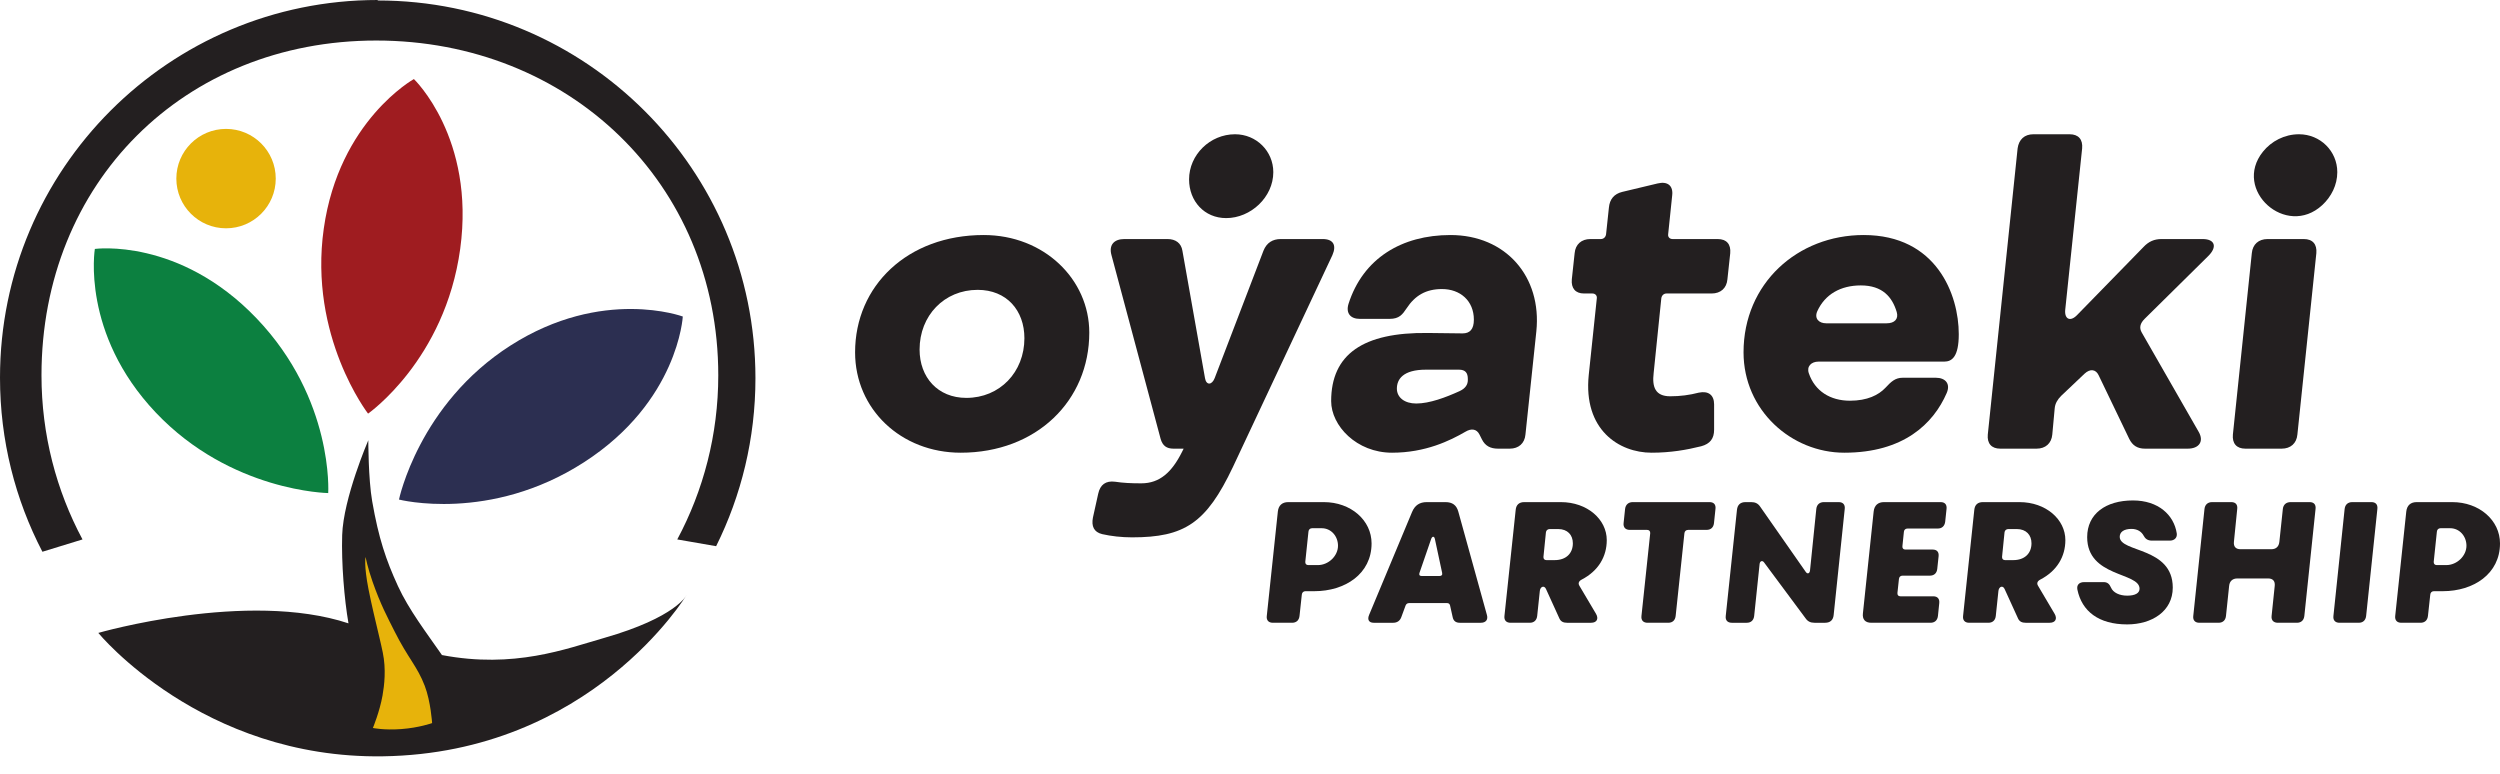
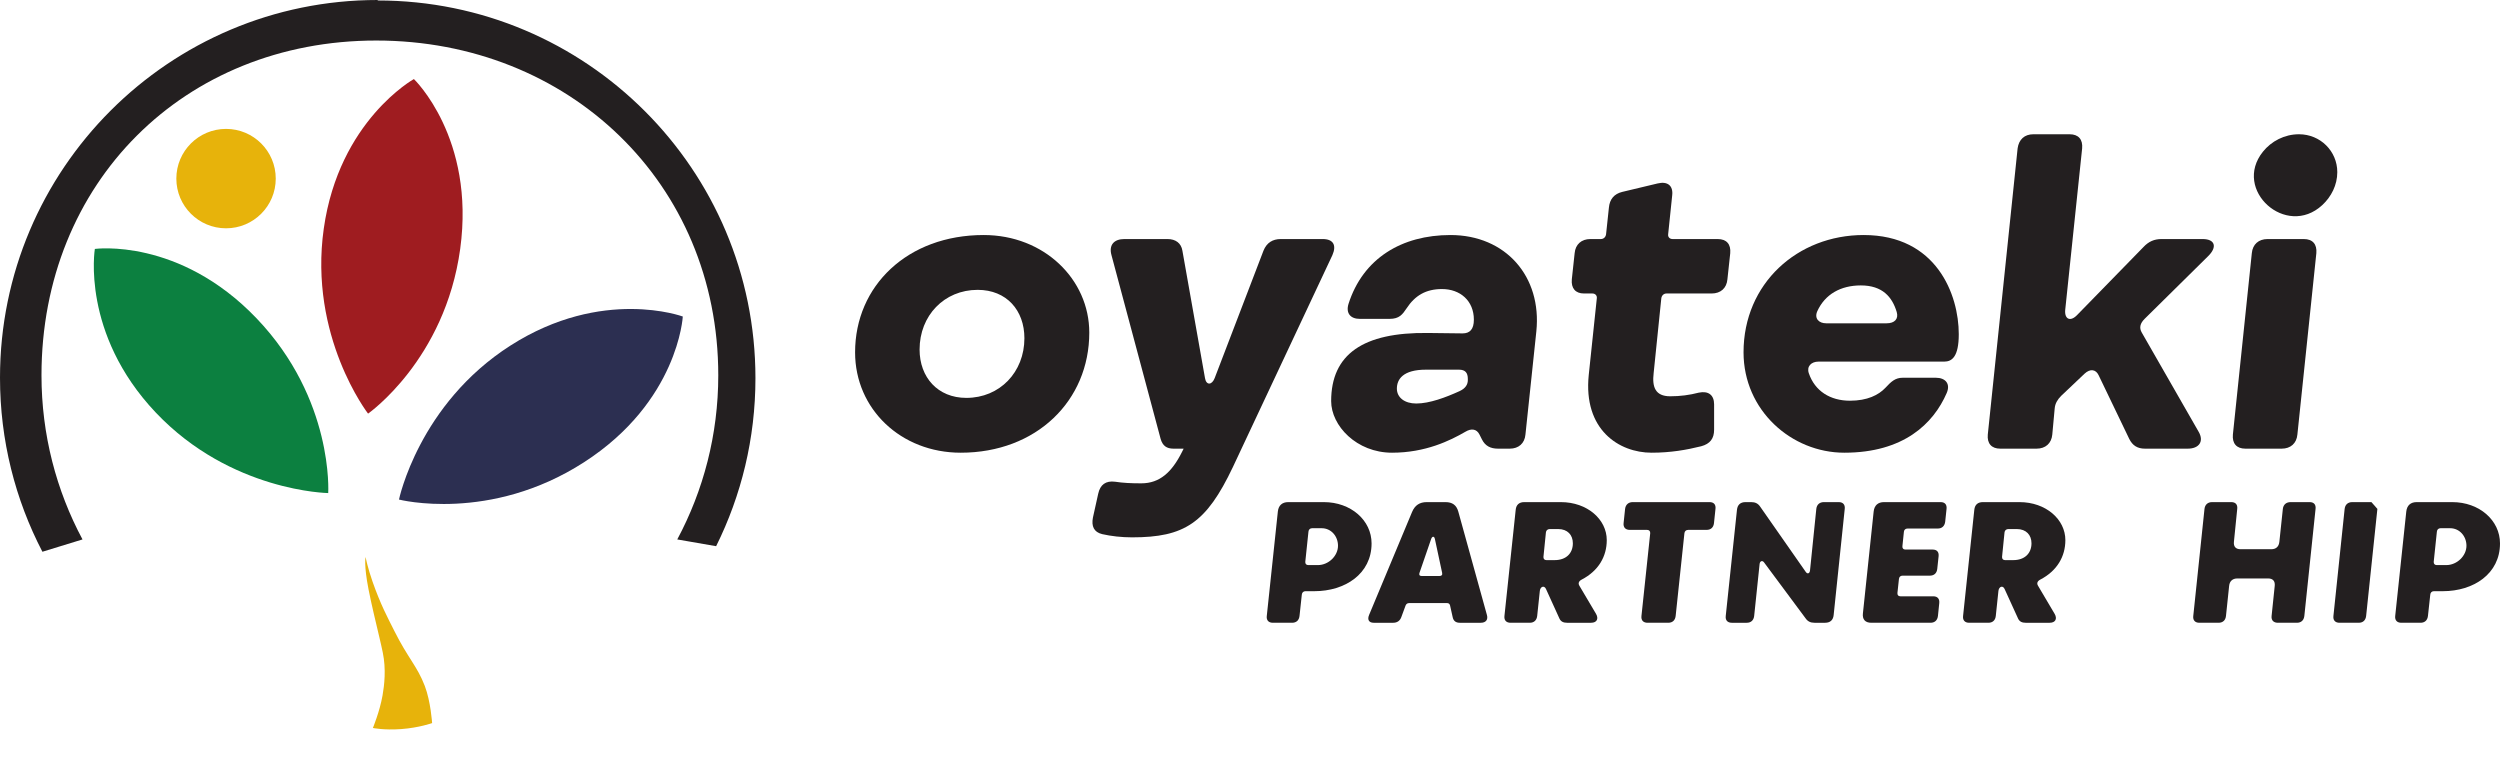
<svg xmlns="http://www.w3.org/2000/svg" width="100%" height="100%" viewBox="0 0 84 26" version="1.1" xml:space="preserve" style="fill-rule:evenodd;clip-rule:evenodd;stroke-linejoin:round;stroke-miterlimit:2;">
  <g>
    <path d="M32.469,13.369c1.125,-0 1.951,-0.867 1.951,-2.005c-0,-0.934 -0.596,-1.625 -1.571,-1.625c-1.125,0 -1.951,0.867 -1.951,2.005c0,0.934 0.61,1.625 1.571,1.625m0.583,-5.472c2.031,-0 3.548,1.49 3.548,3.278c0,2.289 -1.774,4.036 -4.32,4.036c-2.005,-0 -3.549,-1.463 -3.549,-3.373c0,-2.234 1.761,-3.941 4.321,-3.941" style="fill:#231f20;fill-rule:nonzero;" />
    <path d="M37.779,8.032l1.449,0c0.271,0 0.461,0.136 0.501,0.393l0.759,4.28c0.04,0.244 0.23,0.244 0.325,0l1.639,-4.28c0.108,-0.271 0.311,-0.393 0.582,-0.393l1.409,0c0.352,0 0.474,0.203 0.325,0.542l-3.346,7.125c-0.894,1.882 -1.625,2.356 -3.386,2.356c-0.352,0 -0.704,-0.04 -1.002,-0.108c-0.284,-0.068 -0.366,-0.271 -0.312,-0.555l0.177,-0.8c0.067,-0.311 0.257,-0.446 0.568,-0.406c0.271,0.041 0.529,0.054 0.881,0.054c0.623,0 1.029,-0.379 1.368,-1.056l0.054,-0.109l-0.339,0c-0.23,0 -0.365,-0.094 -0.433,-0.325l-1.652,-6.176c-0.095,-0.339 0.081,-0.542 0.433,-0.542" style="fill:#231f20;fill-rule:nonzero;" />
    <path d="M47.585,13.558c0.447,0 0.989,-0.203 1.463,-0.419c0.203,-0.095 0.271,-0.231 0.271,-0.366l-0,-0.041c-0,-0.203 -0.082,-0.311 -0.298,-0.311l-1.111,-0c-0.772,-0 -0.975,0.325 -0.975,0.636c-0,0.298 0.257,0.501 0.65,0.501m0.393,-2.37l1.165,0.014c0.243,-0 0.379,-0.136 0.379,-0.461c-0,-0.636 -0.461,-1.029 -1.07,-1.029c-0.542,-0 -0.908,0.217 -1.192,0.65c-0.136,0.203 -0.244,0.352 -0.569,0.352l-1.002,0c-0.312,0 -0.474,-0.189 -0.38,-0.501c0.488,-1.531 1.788,-2.316 3.427,-2.316c1.856,-0 3.075,1.395 2.885,3.237l-0.366,3.467c-0.027,0.298 -0.23,0.474 -0.528,0.474l-0.393,0c-0.257,0 -0.433,-0.094 -0.541,-0.311l-0.082,-0.163c-0.094,-0.189 -0.271,-0.216 -0.474,-0.094c-0.514,0.298 -1.341,0.704 -2.465,0.704c-1.192,-0 -2.045,-0.908 -2.045,-1.734c-0,-1.571 1.07,-2.316 3.251,-2.289" style="fill:#231f20;fill-rule:nonzero;" />
    <path d="M52.813,9.387l0.095,-0.881c0.027,-0.298 0.23,-0.474 0.528,-0.474l0.352,0c0.095,0 0.163,-0.067 0.176,-0.162l0.095,-0.894c0.027,-0.285 0.176,-0.461 0.447,-0.528l1.192,-0.285c0.338,-0.081 0.528,0.081 0.487,0.407l-0.135,1.3c-0.014,0.095 0.054,0.162 0.149,0.162l1.517,0c0.298,0 0.447,0.176 0.42,0.474l-0.095,0.881c-0.027,0.298 -0.23,0.474 -0.528,0.474l-1.517,-0c-0.095,-0 -0.163,0.068 -0.176,0.162l-0.258,2.52c-0.054,0.46 0.055,0.772 0.556,0.772c0.338,-0 0.65,-0.041 0.961,-0.122c0.325,-0.068 0.515,0.081 0.515,0.393l0,0.853c0,0.298 -0.135,0.474 -0.433,0.555c-0.488,0.122 -1.03,0.217 -1.666,0.217c-1.097,-0 -2.303,-0.772 -2.113,-2.614l0.271,-2.574c0.013,-0.094 -0.055,-0.162 -0.149,-0.162l-0.285,-0c-0.284,-0 -0.433,-0.176 -0.406,-0.474" style="fill:#231f20;fill-rule:nonzero;" />
    <path d="M61.359,10.863l2.032,0c0.271,0 0.406,-0.149 0.339,-0.379c-0.15,-0.501 -0.475,-0.894 -1.206,-0.894c-0.677,-0 -1.205,0.298 -1.463,0.867c-0.108,0.244 0.054,0.406 0.298,0.406m1.26,-2.966c2.451,-0 3.196,2.004 3.196,3.332c0,0.758 -0.23,0.921 -0.487,0.921l-4.226,-0c-0.244,-0 -0.406,0.162 -0.325,0.393c0.203,0.596 0.718,0.921 1.381,0.921c0.583,-0 0.962,-0.19 1.192,-0.434c0.19,-0.203 0.325,-0.338 0.583,-0.338l1.11,-0c0.325,-0 0.501,0.203 0.366,0.514c-0.447,1.03 -1.449,2.005 -3.44,2.005c-1.775,-0 -3.386,-1.422 -3.386,-3.373c-0,-2.316 1.815,-3.941 4.036,-3.941" style="fill:#231f20;fill-rule:nonzero;" />
    <path d="M66.79,14.601l1.002,-9.616c0.041,-0.298 0.231,-0.474 0.529,-0.474l1.219,-0c0.298,-0 0.447,0.176 0.42,0.474l-0.569,5.431c-0.027,0.312 0.176,0.407 0.406,0.163l2.221,-2.276c0.176,-0.189 0.366,-0.271 0.61,-0.271l1.381,0c0.42,0 0.501,0.271 0.176,0.583l-2.126,2.099c-0.149,0.149 -0.19,0.298 -0.095,0.461l1.91,3.332c0.19,0.325 0.013,0.568 -0.366,0.568l-1.436,0c-0.257,0 -0.419,-0.108 -0.528,-0.325l-1.029,-2.14c-0.095,-0.203 -0.285,-0.23 -0.474,-0.054l-0.786,0.745c-0.122,0.122 -0.203,0.257 -0.217,0.42l-0.081,0.88c-0.027,0.298 -0.23,0.474 -0.528,0.474l-1.219,0c-0.298,0 -0.447,-0.176 -0.42,-0.474" style="fill:#231f20;fill-rule:nonzero;" />
    <path d="M76.033,5.099c0.285,-0.356 0.726,-0.588 1.213,-0.588c0.718,-0 1.287,0.569 1.287,1.273c-0,0.432 -0.201,0.828 -0.508,1.11c-1.209,1.114 -3.019,-0.512 -1.992,-1.795m1.796,3.407l-0.637,6.095c-0.027,0.298 -0.23,0.474 -0.528,0.474l-1.219,0c-0.298,0 -0.447,-0.176 -0.42,-0.474l0.636,-6.095c0.027,-0.298 0.231,-0.474 0.529,-0.474l1.219,0c0.298,0 0.446,0.176 0.42,0.474" style="fill:#231f20;fill-rule:nonzero;" />
-     <path d="M39.953,6.028c-0,-0.826 0.704,-1.517 1.544,-1.517c0.718,-0 1.286,0.569 1.286,1.273c0,0.84 -0.758,1.544 -1.584,1.544c-0.732,0 -1.246,-0.569 -1.246,-1.3" style="fill:#231f20;fill-rule:nonzero;" />
    <path d="M43.958,18.987l0.322,-0c0.361,-0 0.677,-0.311 0.677,-0.65c0,-0.317 -0.227,-0.589 -0.549,-0.589l-0.322,0c-0.067,0 -0.117,0.045 -0.122,0.117l-0.106,1.011c-0.006,0.066 0.033,0.111 0.1,0.111m-1.394,1.71l0.372,-3.51c0.022,-0.205 0.145,-0.316 0.35,-0.316l1.194,-0c0.911,-0 1.605,0.611 1.605,1.388c-0,1.022 -0.889,1.605 -1.922,1.605l-0.3,0c-0.066,0 -0.116,0.044 -0.122,0.117l-0.077,0.716c-0.017,0.144 -0.106,0.228 -0.25,0.228l-0.644,-0c-0.145,-0 -0.223,-0.084 -0.206,-0.228" style="fill:#231f20;fill-rule:nonzero;" />
    <path d="M47.762,19.353l0.611,0c0.061,0 0.099,-0.033 0.083,-0.105l-0.245,-1.144c-0.022,-0.095 -0.088,-0.089 -0.122,-0l-0.394,1.144c-0.022,0.061 0,0.105 0.067,0.105m-1.761,1.311l1.444,-3.46c0.095,-0.228 0.256,-0.333 0.494,-0.333l0.628,-0c0.233,-0 0.372,0.1 0.433,0.322l0.961,3.471c0.044,0.155 -0.034,0.261 -0.206,0.261l-0.705,-0c-0.128,-0 -0.211,-0.056 -0.239,-0.184l-0.089,-0.399c-0.011,-0.045 -0.044,-0.078 -0.094,-0.078l-1.283,-0c-0.055,-0 -0.094,0.028 -0.116,0.078l-0.145,0.394c-0.044,0.122 -0.139,0.189 -0.272,0.189l-0.655,-0c-0.161,-0 -0.222,-0.106 -0.156,-0.261" style="fill:#231f20;fill-rule:nonzero;" />
    <path d="M51.96,18.82l0.277,0c0.378,0 0.611,-0.222 0.611,-0.566c0,-0.278 -0.177,-0.478 -0.494,-0.478l-0.283,-0c-0.067,-0 -0.122,0.044 -0.128,0.111l-0.083,0.822c-0.006,0.067 0.033,0.111 0.1,0.111m-1.033,-1.688c0.016,-0.172 0.116,-0.261 0.289,-0.261l1.227,-0c0.894,-0 1.544,0.583 1.544,1.277c-0,0.55 -0.278,1.033 -0.844,1.327c-0.095,0.05 -0.128,0.123 -0.073,0.211l0.556,0.939c0.094,0.161 0.033,0.3 -0.167,0.3l-0.805,-0c-0.117,-0 -0.206,-0.034 -0.256,-0.139l-0.455,-1c-0.061,-0.127 -0.189,-0.077 -0.205,0.067l-0.089,0.844c-0.017,0.144 -0.106,0.228 -0.25,0.228l-0.644,-0c-0.145,-0 -0.222,-0.084 -0.206,-0.228l0.378,-3.565Z" style="fill:#231f20;fill-rule:nonzero;" />
    <path d="M54.553,17.576l0.05,-0.477c0.017,-0.145 0.117,-0.228 0.255,-0.228l2.583,-0c0.144,-0 0.216,0.083 0.199,0.228l-0.05,0.477c-0.016,0.145 -0.105,0.228 -0.25,0.228l-0.616,-0c-0.072,-0 -0.122,0.044 -0.128,0.116l-0.294,2.777c-0.017,0.144 -0.105,0.228 -0.25,0.228l-0.694,-0c-0.144,-0 -0.222,-0.084 -0.205,-0.228l0.294,-2.777c0.006,-0.072 -0.033,-0.116 -0.106,-0.116l-0.583,-0c-0.138,-0 -0.222,-0.083 -0.205,-0.228" style="fill:#231f20;fill-rule:nonzero;" />
    <path d="M57.985,20.697l0.377,-3.565c0.017,-0.172 0.117,-0.261 0.289,-0.261l0.189,-0c0.133,-0 0.228,0.044 0.3,0.15l1.532,2.193c0.056,0.084 0.134,0.061 0.145,-0.05l0.211,-2.065c0.016,-0.145 0.111,-0.228 0.255,-0.228l0.5,-0c0.139,-0 0.217,0.083 0.2,0.228l-0.372,3.565c-0.017,0.172 -0.117,0.261 -0.289,0.261l-0.355,-0c-0.134,-0 -0.228,-0.045 -0.3,-0.15l-1.394,-1.877c-0.056,-0.078 -0.139,-0.05 -0.15,0.05l-0.183,1.749c-0.017,0.144 -0.106,0.228 -0.25,0.228l-0.5,-0c-0.144,-0 -0.222,-0.084 -0.205,-0.228" style="fill:#231f20;fill-rule:nonzero;" />
    <path d="M62.594,20.608l0.361,-3.421c0.022,-0.205 0.144,-0.316 0.349,-0.316l1.9,-0c0.144,-0 0.216,0.083 0.2,0.228l-0.045,0.427c-0.017,0.145 -0.105,0.233 -0.25,0.233l-1.016,0c-0.072,0 -0.117,0.045 -0.122,0.111l-0.05,0.484c-0.006,0.066 0.028,0.111 0.1,0.111l0.916,-0c0.144,-0 0.216,0.083 0.2,0.227l-0.045,0.422c-0.016,0.145 -0.105,0.228 -0.249,0.228l-0.917,0c-0.072,0 -0.116,0.044 -0.122,0.117l-0.05,0.466c-0.005,0.067 0.028,0.111 0.1,0.111l1.105,0c0.145,0 0.217,0.089 0.2,0.233l-0.044,0.428c-0.017,0.144 -0.106,0.228 -0.25,0.228l-1.988,-0c-0.206,-0 -0.306,-0.111 -0.283,-0.317" style="fill:#231f20;fill-rule:nonzero;" />
    <path d="M67.369,18.82l0.278,0c0.377,0 0.611,-0.222 0.611,-0.566c-0,-0.278 -0.178,-0.478 -0.495,-0.478l-0.283,-0c-0.066,-0 -0.122,0.044 -0.128,0.111l-0.083,0.822c-0.005,0.067 0.034,0.111 0.1,0.111m-1.033,-1.688c0.017,-0.172 0.117,-0.261 0.289,-0.261l1.227,-0c0.894,-0 1.544,0.583 1.544,1.277c-0,0.55 -0.278,1.033 -0.844,1.327c-0.095,0.05 -0.128,0.123 -0.072,0.211l0.555,0.939c0.094,0.161 0.033,0.3 -0.167,0.3l-0.805,-0c-0.116,-0 -0.205,-0.034 -0.255,-0.139l-0.456,-1c-0.061,-0.127 -0.188,-0.077 -0.205,0.067l-0.089,0.844c-0.016,0.144 -0.105,0.228 -0.25,0.228l-0.644,-0c-0.144,-0 -0.222,-0.084 -0.205,-0.228l0.377,-3.565Z" style="fill:#231f20;fill-rule:nonzero;" />
-     <path d="M70.029,19.559l0.655,-0c0.128,-0 0.194,0.066 0.245,0.183c0.072,0.172 0.288,0.272 0.544,0.272c0.266,-0 0.416,-0.083 0.416,-0.233c0,-0.561 -1.76,-0.378 -1.76,-1.733c-0,-0.777 0.616,-1.233 1.538,-1.233c0.855,0 1.377,0.489 1.472,1.105c0.022,0.145 -0.078,0.245 -0.234,0.245l-0.599,-0c-0.15,-0 -0.228,-0.067 -0.283,-0.172c-0.067,-0.123 -0.2,-0.222 -0.406,-0.222c-0.255,-0 -0.394,0.105 -0.394,0.266c-0,0.533 1.782,0.333 1.782,1.705c0,0.8 -0.705,1.238 -1.532,1.238c-0.961,0 -1.522,-0.444 -1.672,-1.166c-0.033,-0.161 0.061,-0.255 0.228,-0.255" style="fill:#231f20;fill-rule:nonzero;" />
    <path d="M73.694,20.697l0.377,-3.598c0.017,-0.145 0.112,-0.228 0.256,-0.228l0.644,-0c0.144,-0 0.217,0.083 0.2,0.228l-0.111,1.105c-0.017,0.161 0.061,0.25 0.222,0.25l1.033,-0c0.161,-0 0.255,-0.089 0.272,-0.25l0.117,-1.105c0.016,-0.145 0.116,-0.228 0.261,-0.228l0.638,-0c0.145,-0 0.217,0.083 0.2,0.228l-0.377,3.598c-0.017,0.144 -0.106,0.228 -0.25,0.228l-0.639,-0c-0.144,-0 -0.228,-0.084 -0.211,-0.228l0.105,-1.011c0.017,-0.161 -0.061,-0.25 -0.222,-0.25l-1.033,0c-0.16,0 -0.261,0.089 -0.277,0.25l-0.106,1.011c-0.016,0.144 -0.105,0.228 -0.25,0.228l-0.644,-0c-0.144,-0 -0.222,-0.084 -0.205,-0.228" style="fill:#231f20;fill-rule:nonzero;" />
-     <path d="M79.88,17.099l-0.378,3.598c-0.017,0.144 -0.105,0.228 -0.25,0.228l-0.644,-0c-0.144,-0 -0.222,-0.084 -0.205,-0.228l0.377,-3.598c0.017,-0.145 0.111,-0.228 0.256,-0.228l0.644,-0c0.144,-0 0.216,0.083 0.2,0.228" style="fill:#231f20;fill-rule:nonzero;" />
+     <path d="M79.88,17.099l-0.378,3.598c-0.017,0.144 -0.105,0.228 -0.25,0.228l-0.644,-0c-0.144,-0 -0.222,-0.084 -0.205,-0.228l0.377,-3.598c0.017,-0.145 0.111,-0.228 0.256,-0.228l0.644,-0" style="fill:#231f20;fill-rule:nonzero;" />
    <path d="M81.873,18.987l0.322,-0c0.361,-0 0.678,-0.311 0.678,-0.65c-0,-0.317 -0.228,-0.589 -0.55,-0.589l-0.322,0c-0.067,0 -0.117,0.045 -0.122,0.117l-0.106,1.011c-0.005,0.066 0.034,0.111 0.1,0.111m-1.394,1.71l0.372,-3.51c0.023,-0.205 0.145,-0.316 0.35,-0.316l1.194,-0c0.911,-0 1.605,0.611 1.605,1.388c0,1.022 -0.888,1.605 -1.921,1.605l-0.3,0c-0.067,0 -0.117,0.044 -0.122,0.117l-0.078,0.716c-0.017,0.144 -0.106,0.228 -0.25,0.228l-0.644,-0c-0.144,-0 -0.222,-0.084 -0.206,-0.228" style="fill:#231f20;fill-rule:nonzero;" />
    <path d="M5.925,6.001c0,0.922 0.748,1.67 1.67,1.67c0.923,0 1.67,-0.748 1.67,-1.67c0,-0.922 -0.747,-1.67 -1.67,-1.67c-0.922,0 -1.67,0.748 -1.67,1.67" style="fill:#e7b30b;fill-rule:nonzero;" />
    <path d="M12.367,13.898c-0,-0 -2.003,-2.591 -1.488,-6.219c0.514,-3.627 3.028,-5.023 3.028,-5.023c0,-0 2.067,1.975 1.556,5.706c-0.511,3.731 -3.096,5.536 -3.096,5.536" style="fill:#9f1c20;fill-rule:nonzero;" />
    <path d="M11.028,16.567c0,-0 -3.274,-0.045 -5.794,-2.705c-2.519,-2.66 -2.047,-5.498 -2.047,-5.498c0,0 2.833,-0.388 5.435,2.334c2.602,2.722 2.406,5.869 2.406,5.869" style="fill:#0c8040;fill-rule:nonzero;" />
    <path d="M13.406,16.785c0,0 0.663,-3.206 3.751,-5.178c3.088,-1.971 5.785,-0.972 5.785,-0.972c0,-0 -0.153,2.855 -3.318,4.896c-3.164,2.041 -6.218,1.254 -6.218,1.254" style="fill:#2c2f51;fill-rule:nonzero;" />
-     <path d="M11.713,20.946c-3.397,-1.128 -8.41,0.32 -8.41,0.32c0,0 3.47,4.236 9.561,4.146c6.998,-0.103 10.201,-5.414 10.201,-5.414c-0,-0 -0.339,0.741 -2.761,1.435c-1.288,0.369 -3.023,1.04 -5.455,0.577c-0.009,-0.001 0,-0.001 0,-0.001c-0.524,-0.753 -1.113,-1.523 -1.477,-2.315c-0.405,-0.882 -0.65,-1.608 -0.867,-2.853c-0.131,-0.753 -0.13,-2.049 -0.13,-2.049c0,-0 -0.84,1.948 -0.878,3.19c-0.028,0.945 0.07,2.144 0.212,2.964l0.004,-0Z" style="fill:#231f20;fill-rule:nonzero;" />
    <path d="M12.736,21.368c-0.113,-0.48 -0.254,-1.057 -0.354,-1.568c-0.159,-0.813 -0.1,-1.085 -0.1,-1.085c0,0 0.073,0.367 0.236,0.83c0.271,0.773 0.504,1.2 0.73,1.651c0.461,0.924 0.767,1.179 1.025,1.852c0.2,0.524 0.246,1.248 0.246,1.248c-0,-0 -0.438,0.157 -1.036,0.201c-0.585,0.043 -0.954,-0.037 -0.954,-0.037c0,-0 0.228,-0.548 0.324,-1.091c0.06,-0.34 0.125,-0.882 0.008,-1.445c-0.032,-0.158 -0.076,-0.348 -0.125,-0.556" style="fill:#e7b30b;fill-rule:nonzero;" />
    <path d="M12.691,0.016c7.01,0 12.692,5.682 12.692,12.691c-0,2.028 -0.476,3.945 -1.321,5.645l-1.306,-0.227c0.879,-1.643 1.378,-3.521 1.378,-5.515c-0,-6.464 -5.027,-11.248 -11.492,-11.248c-6.464,-0 -11.248,4.784 -11.248,11.248c-0,1.994 0.499,3.872 1.378,5.515l-1.347,0.414c-0.911,-1.75 -1.425,-3.739 -1.425,-5.848c-0,-7.009 5.682,-12.691 12.691,-12.691" style="fill:#231f20;fill-rule:nonzero;" />
  </g>
</svg>